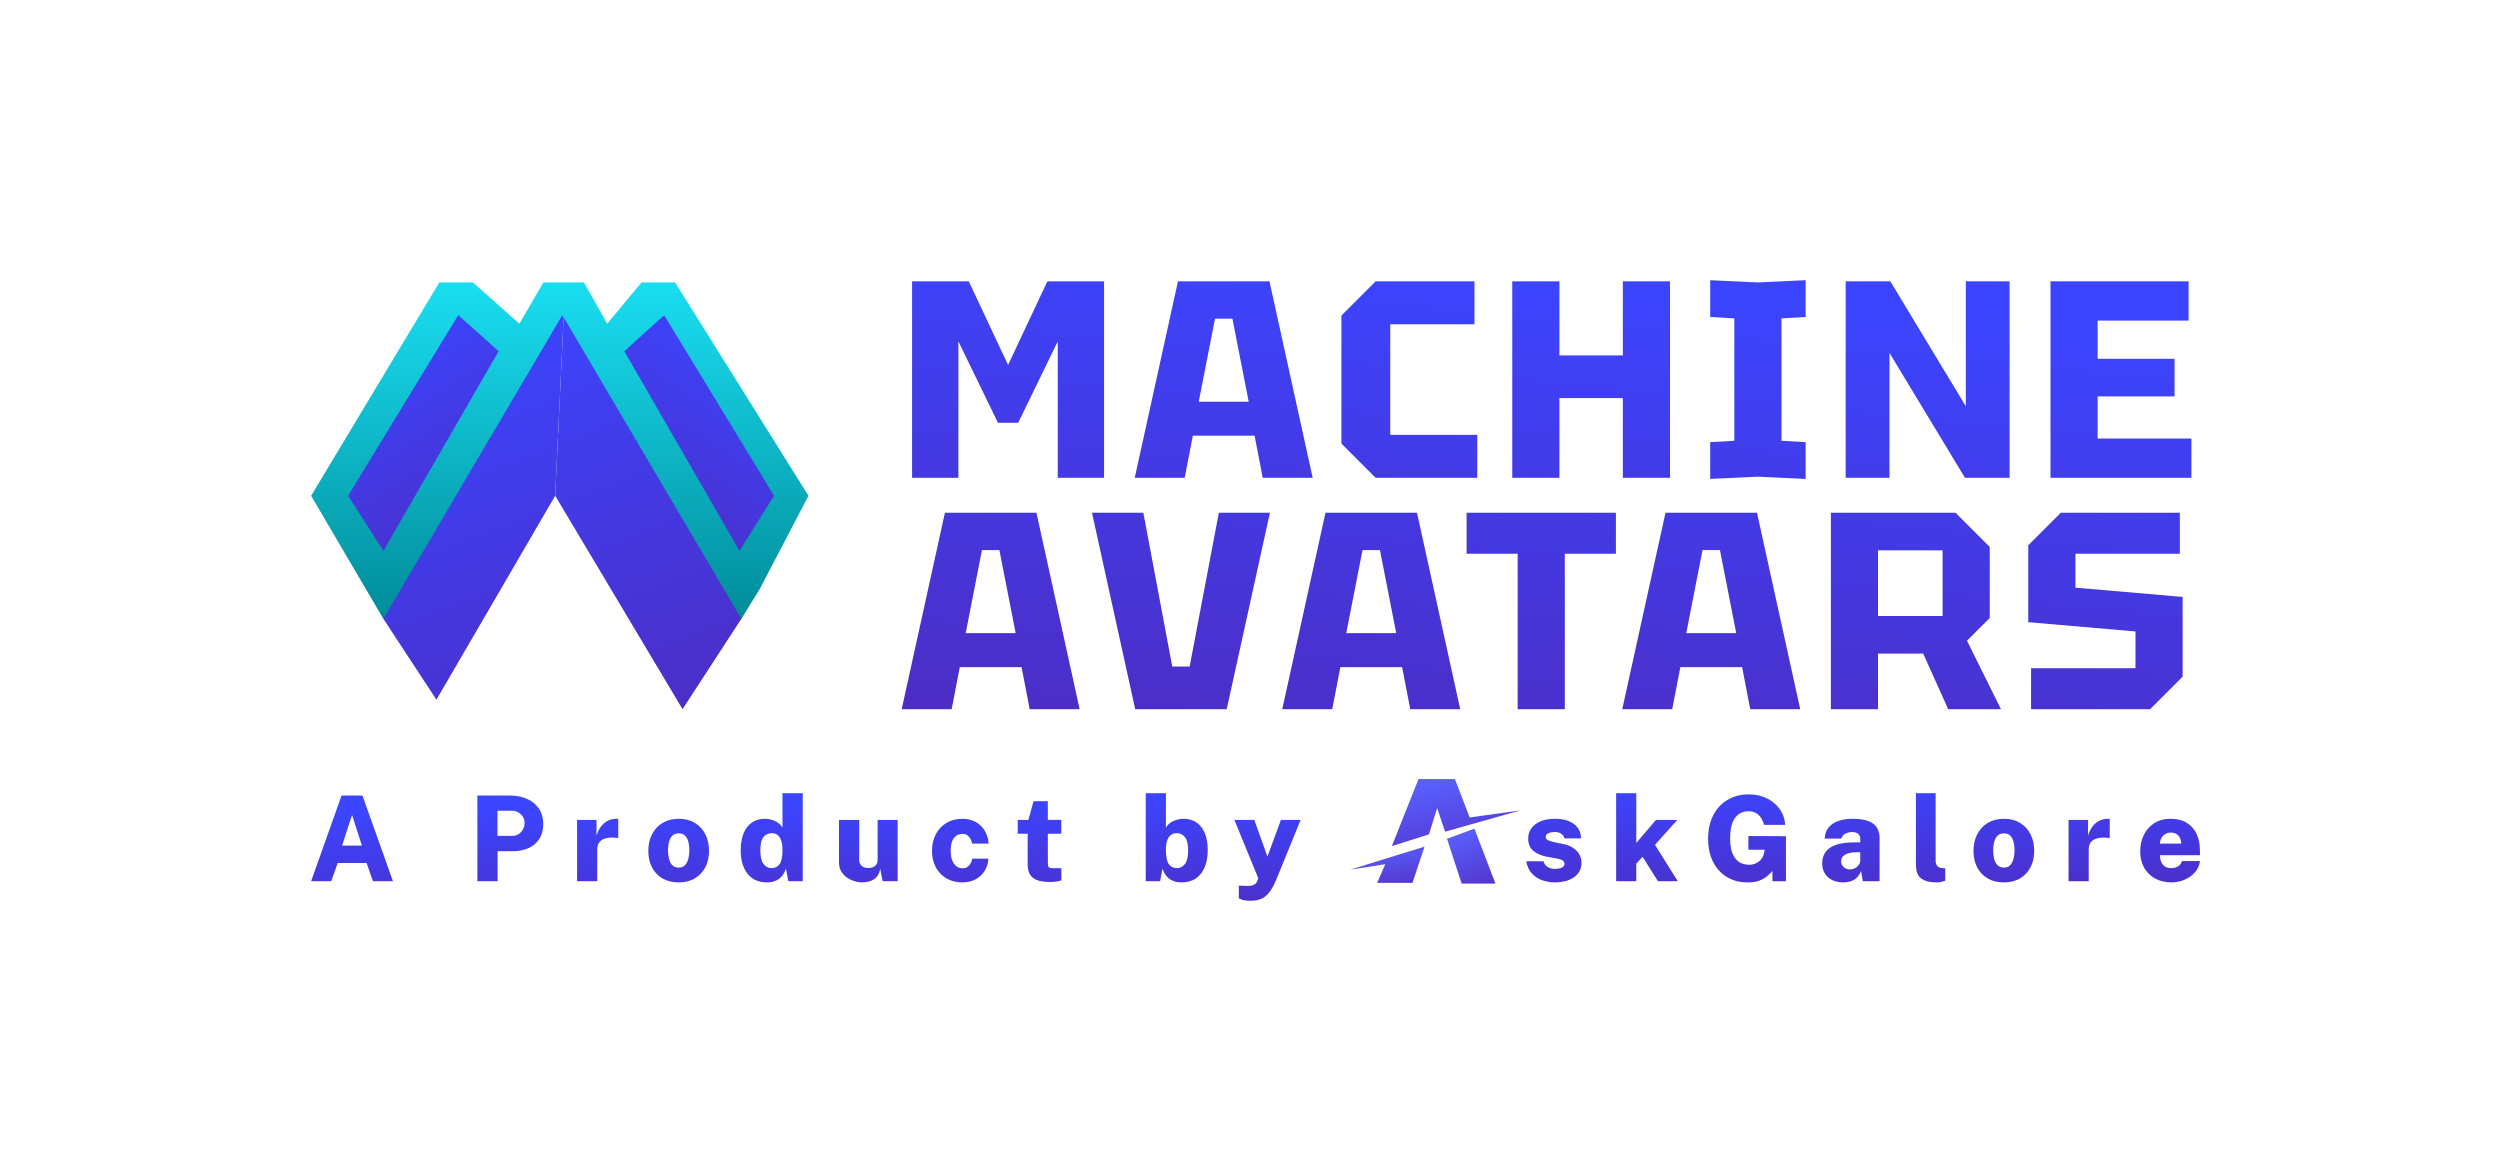
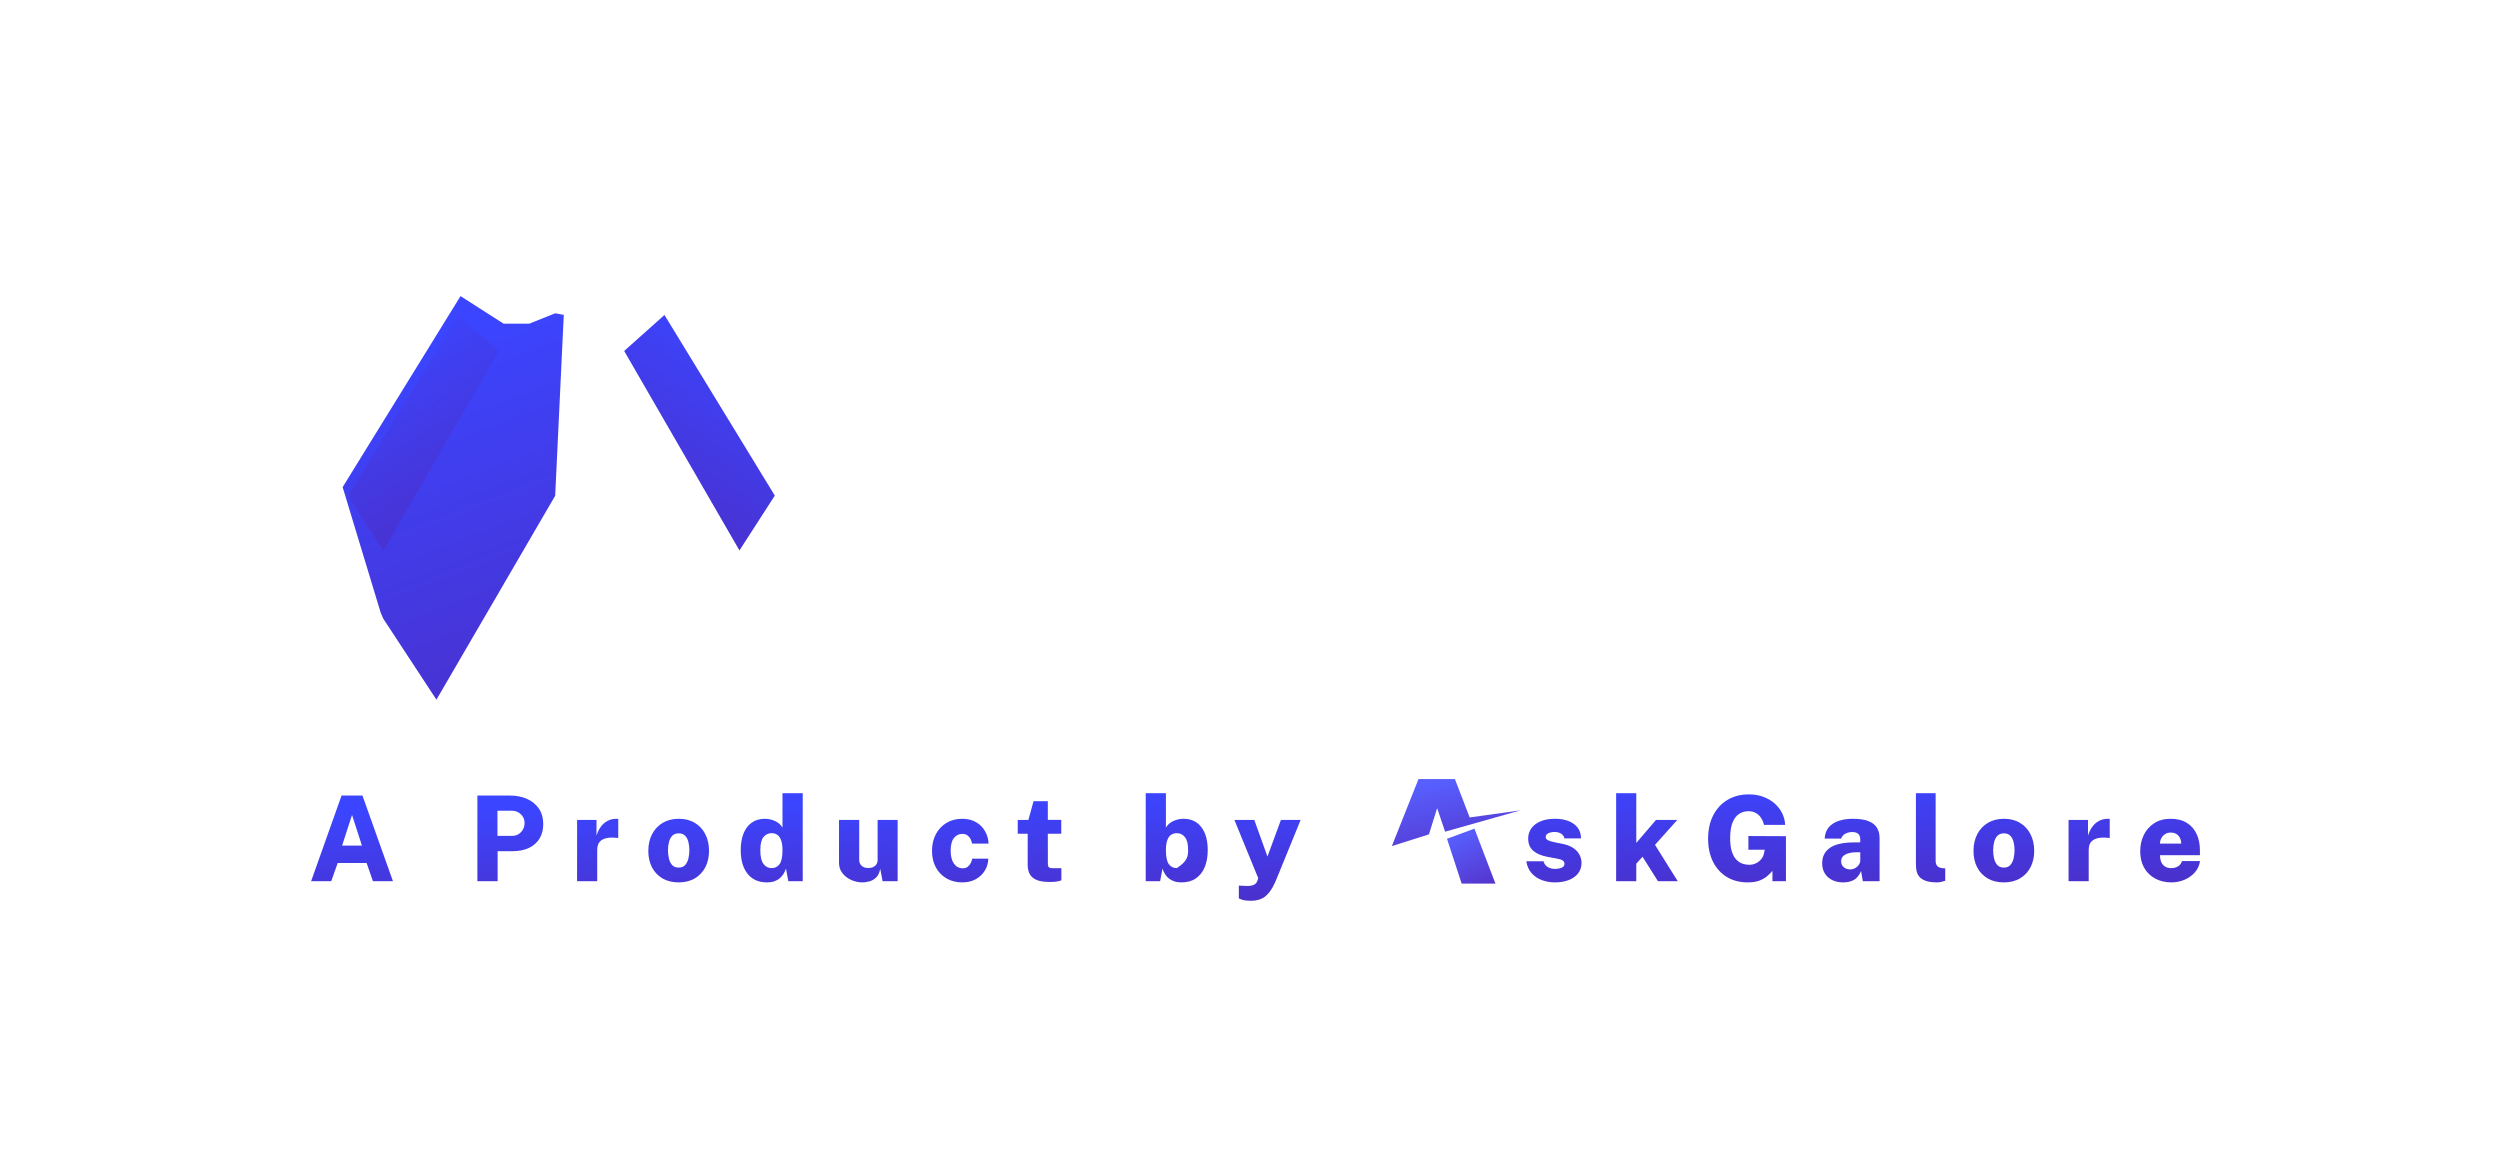
<svg xmlns="http://www.w3.org/2000/svg" width="5834" height="2728" viewBox="0 0 5834 2728" fill="none">
-   <path d="M726 2056.39L797.042 1856.53H845.832L917.013 2056.39H870.296L855.507 2013.82H788.058L772.993 2056.39H726ZM798.286 1973.32H844.588L821.506 1901.72L798.286 1973.32ZM1114.02 2056.39V1856.53H1190.45C1205.01 1856.53 1218.14 1859.11 1229.84 1864.27C1241.54 1869.43 1250.76 1876.98 1257.48 1886.94C1264.3 1896.79 1267.71 1908.87 1267.71 1923.15C1267.71 1936.32 1264.76 1947.66 1258.87 1957.15C1253.06 1966.55 1244.81 1973.78 1234.13 1978.84C1223.53 1983.82 1211 1986.31 1196.53 1986.31H1161.29V2056.39H1114.02ZM1160.87 1950.65H1195.15C1203.53 1950.65 1210.44 1947.7 1215.88 1941.8C1221.41 1935.82 1224.17 1928.77 1224.17 1920.66C1224.17 1912.27 1221.23 1905.41 1215.33 1900.06C1209.52 1894.63 1202.66 1891.91 1194.73 1891.91H1160.87V1950.65ZM1346.68 2056.39V1913.47H1392.02V1950.1C1394.23 1942.63 1397.41 1935.96 1401.55 1930.06C1405.79 1924.07 1411 1919.37 1417.17 1915.96C1423.35 1912.46 1430.49 1910.71 1438.59 1910.71C1439.61 1910.71 1440.48 1910.76 1441.22 1910.84C1442.05 1910.84 1442.56 1910.94 1442.74 1911.13V1955.77C1442.28 1955.59 1441.68 1955.44 1440.94 1955.35C1440.3 1955.26 1439.61 1955.21 1438.87 1955.21C1429.84 1954.29 1422.38 1954.43 1416.48 1955.62C1410.68 1956.83 1406.07 1958.76 1402.66 1961.43C1399.34 1964.11 1396.99 1967.28 1395.61 1970.97C1394.32 1974.66 1393.67 1978.66 1393.67 1982.99V2056.39H1346.68ZM1583.67 2059.15C1569.3 2059.15 1556.81 2056.11 1546.22 2050.03C1535.62 2043.85 1527.42 2035.28 1521.61 2024.32C1515.81 2013.27 1512.91 2000.41 1512.91 1985.76C1512.91 1970.83 1515.85 1957.75 1521.75 1946.5C1527.74 1935.17 1536.03 1926.37 1546.63 1920.11C1557.32 1913.85 1569.76 1910.71 1583.95 1910.71C1598.42 1910.71 1610.9 1913.88 1621.41 1920.24C1632 1926.51 1640.16 1935.31 1645.87 1946.65C1651.67 1957.88 1654.58 1970.92 1654.58 1985.76C1654.58 2000.04 1651.72 2012.71 1646.01 2023.77C1640.29 2034.73 1632.14 2043.4 1621.54 2049.75C1610.95 2056.02 1598.32 2059.15 1583.67 2059.15ZM1583.95 2024.6C1590.31 2024.6 1595.28 2022.62 1598.87 2018.65C1602.47 2014.6 1605 2009.49 1606.48 2003.31C1607.95 1997.05 1608.69 1990.69 1608.69 1984.24C1608.69 1977.88 1608 1971.66 1606.61 1965.58C1605.23 1959.49 1602.74 1954.52 1599.15 1950.65C1595.56 1946.69 1590.5 1944.71 1583.95 1944.71C1577.41 1944.71 1572.29 1946.65 1568.61 1950.52C1565.02 1954.29 1562.48 1959.22 1561 1965.3C1559.54 1971.3 1558.79 1977.61 1558.79 1984.24C1558.79 1990.5 1559.49 1996.77 1560.87 2003.04C1562.25 2009.21 1564.74 2014.37 1568.33 2018.52C1572.01 2022.57 1577.23 2024.6 1583.95 2024.6ZM1789.63 2059.15C1770.19 2059.15 1755.12 2052.42 1744.44 2038.97C1733.84 2025.52 1728.54 2007.23 1728.54 1984.1C1728.54 1969.08 1730.71 1956.09 1735.04 1945.12C1739.46 1934.16 1745.87 1925.68 1754.25 1919.69C1762.64 1913.7 1772.82 1910.71 1784.8 1910.71C1789.12 1910.71 1793.32 1911.17 1797.37 1912.09C1801.43 1913.02 1805.25 1914.35 1808.85 1916.09C1812.54 1917.75 1815.8 1919.88 1818.66 1922.45C1821.61 1924.94 1824.05 1927.9 1825.99 1931.3V1851H1873.25V2056.39H1839.66L1834.14 2027.09C1832.67 2031.51 1830.68 2035.7 1828.2 2039.66C1825.8 2043.53 1822.8 2046.94 1819.21 2049.89C1815.71 2052.75 1811.52 2055.01 1806.64 2056.67C1801.75 2058.32 1796.08 2059.15 1789.63 2059.15ZM1800.41 2025.84C1808.62 2025.84 1814.93 2022.71 1819.35 2016.44C1823.77 2010.18 1825.99 1999.3 1825.99 1983.82C1825.99 1974.7 1824.97 1967.23 1822.94 1961.43C1821.01 1955.54 1818.15 1951.2 1814.38 1948.44C1810.69 1945.67 1806.08 1944.29 1800.55 1944.29C1793.09 1944.29 1786.83 1947.29 1781.76 1953.28C1776.78 1959.18 1774.29 1969.36 1774.29 1983.82C1774.29 1998.75 1776.73 2009.49 1781.61 2016.03C1786.5 2022.57 1792.77 2025.84 1800.41 2025.84ZM2012.1 2059.15C2005.92 2059.15 1999.66 2058.14 1993.3 2056.11C1986.94 2054.08 1981.09 2051.14 1975.75 2047.27C1970.41 2043.3 1966.08 2038.52 1962.76 2032.89C1959.53 2027.18 1957.92 2020.63 1957.92 2013.27V1913.47H2005.05V2006.91C2005.05 2012.25 2006.89 2016.72 2010.58 2020.31C2014.26 2023.82 2019.56 2025.56 2026.47 2025.56C2033.11 2025.56 2038.36 2023.87 2042.23 2020.45C2046.1 2016.95 2048.03 2012.34 2048.03 2006.63V1913.47H2094.75V2056.39H2059.64L2054.12 2027.5C2052.36 2036.44 2049.14 2043.22 2044.44 2047.82C2039.74 2052.34 2034.44 2055.33 2028.55 2056.81C2022.75 2058.37 2017.26 2059.15 2012.1 2059.15ZM2245.42 2059.15C2231.97 2059.15 2219.9 2056.16 2209.21 2050.16C2198.61 2044.08 2190.23 2035.51 2184.06 2024.46C2177.98 2013.4 2174.93 2000.45 2174.93 1985.62C2174.93 1970.79 2177.93 1957.8 2183.91 1946.65C2189.91 1935.41 2198.2 1926.6 2208.79 1920.24C2219.39 1913.88 2231.6 1910.71 2245.42 1910.71C2258.14 1910.71 2268.97 1913.38 2277.9 1918.73C2286.94 1923.98 2293.89 1931.02 2298.78 1939.87C2303.75 1948.63 2306.47 1958.21 2306.93 1968.62H2268.37C2267.91 1965.4 2266.84 1962.03 2265.18 1958.53C2263.53 1955.03 2261.13 1952.08 2258 1949.69C2254.96 1947.2 2250.91 1945.95 2245.83 1945.95C2237.64 1945.95 2231 1949.23 2225.93 1955.77C2220.96 1962.22 2218.47 1971.98 2218.47 1985.07C2218.47 1997.97 2221 2008.06 2226.07 2015.33C2231.23 2022.62 2238.09 2026.26 2246.66 2026.26C2251.64 2026.26 2255.7 2024.92 2258.83 2022.24C2261.96 2019.58 2264.32 2016.49 2265.88 2012.99C2267.44 2009.49 2268.42 2006.4 2268.78 2003.72H2306.37C2306.1 2013.77 2303.43 2022.99 2298.36 2031.37C2293.38 2039.76 2286.38 2046.48 2277.35 2051.55C2268.42 2056.62 2257.77 2059.15 2245.42 2059.15ZM2450.02 2058.19C2436.29 2058.19 2425.66 2056.48 2418.1 2053.07C2410.63 2049.57 2405.43 2044.83 2402.47 2038.83C2399.62 2032.75 2398.19 2025.89 2398.19 2018.24V1945.67H2374.97V1913.47H2399.85L2411.87 1869.65H2445.19V1913.2H2476.56V1945.67H2445.19L2445.32 2016.16C2445.32 2019.02 2445.74 2021.14 2446.57 2022.52C2447.49 2023.9 2448.73 2024.83 2450.3 2025.29C2451.87 2025.75 2453.76 2025.98 2455.97 2025.98H2476.83V2054.31C2474.9 2055.14 2471.91 2055.97 2467.85 2056.81C2463.8 2057.72 2457.86 2058.19 2450.02 2058.19ZM2757.13 2059.15C2750.78 2059.15 2745.15 2058.32 2740.27 2056.67C2735.39 2055.01 2731.15 2052.75 2727.56 2049.89C2723.96 2046.94 2720.97 2043.53 2718.58 2039.66C2716.17 2035.7 2714.24 2031.51 2712.77 2027.09L2707.24 2056.39H2673.65V1851H2720.79V1931.3C2722.72 1927.9 2725.12 1924.94 2727.98 1922.45C2730.92 1919.88 2734.19 1917.75 2737.78 1916.09C2741.47 1914.35 2745.34 1913.02 2749.39 1912.09C2753.44 1911.17 2757.69 1910.71 2762.11 1910.71C2779.71 1910.71 2793.49 1917.2 2803.44 1930.19C2813.39 1943.1 2818.37 1961.07 2818.37 1984.1C2818.37 1999.22 2816.01 2012.39 2811.31 2023.63C2806.61 2034.87 2799.7 2043.63 2790.58 2049.89C2781.55 2056.06 2770.4 2059.15 2757.13 2059.15ZM2746.35 2025.84C2753.82 2025.84 2760.04 2022.71 2765.02 2016.44C2770.08 2010.08 2772.61 1999.22 2772.61 1983.82C2772.61 1969.72 2770.13 1959.64 2765.15 1953.56C2760.27 1947.38 2753.96 1944.29 2746.22 1944.29C2740.87 1944.29 2736.27 1945.67 2732.4 1948.44C2728.61 1951.2 2725.72 1955.54 2723.69 1961.43C2721.75 1967.23 2720.79 1974.7 2720.79 1983.82C2720.79 1999.3 2723 2010.18 2727.42 2016.44C2731.85 2022.71 2738.16 2025.84 2746.35 2025.84ZM2919.86 2102C2909.45 2102 2902.03 2101.08 2897.61 2099.24C2893.18 2097.4 2890.97 2096.47 2890.97 2096.47V2066.62L2904.79 2067.31C2911.43 2067.77 2916.68 2067.54 2920.55 2066.62C2924.42 2065.69 2927.33 2064.41 2929.26 2062.75C2931.2 2061.18 2932.49 2059.57 2933.13 2057.91C2933.87 2056.34 2934.32 2055.24 2934.52 2054.59L2936.17 2049.2L2880.61 1913.47H2927.05L2957.74 1998.89L2989.11 1913.47H3035.14L2978.32 2052.65C2972.71 2066.21 2966.91 2076.52 2960.91 2083.62C2954.92 2090.81 2948.52 2095.64 2941.7 2098.13C2934.97 2100.71 2927.69 2102 2919.86 2102ZM3628.21 2059.15C3618.26 2059.15 3608.54 2057.49 3599.04 2054.18C3589.55 2050.86 3581.45 2045.56 3574.72 2038.28C3567.99 2031 3563.66 2021.51 3561.73 2009.81H3602.08C3603.28 2014.7 3605.45 2018.42 3608.58 2021.01C3611.71 2023.59 3615.03 2025.33 3618.54 2026.26C3622.13 2027.18 3625.26 2027.64 3627.93 2027.64C3634.75 2027.64 3640.28 2026.67 3644.52 2024.73C3648.75 2022.8 3650.88 2019.85 3650.88 2015.89C3650.88 2012.57 3649.53 2010 3646.87 2008.15C3644.28 2006.21 3639.73 2004.7 3633.19 2003.59L3610.1 1999.3C3596.93 1996.81 3586.33 1992.26 3578.31 1985.62C3570.29 1978.89 3566.24 1969.41 3566.15 1957.15C3566.05 1948.4 3568.41 1940.52 3573.2 1933.51C3577.99 1926.51 3585.04 1920.98 3594.34 1916.92C3603.65 1912.78 3615.03 1910.71 3628.49 1910.71C3647.09 1910.71 3661.89 1914.76 3672.85 1922.87C3683.81 1930.98 3689.34 1942.17 3689.44 1956.45H3650.74C3649.73 1951.57 3647.09 1947.88 3642.86 1945.4C3638.72 1942.82 3633.74 1941.53 3627.93 1941.53C3622.03 1941.53 3617.06 1942.55 3613.01 1944.57C3609.04 1946.5 3607.06 1949.46 3607.06 1953.41C3607.06 1956.45 3608.81 1958.9 3612.31 1960.74C3615.81 1962.58 3621.39 1964.24 3629.04 1965.72L3649.91 1970.01C3658.48 1972.12 3665.43 1974.97 3670.78 1978.57C3676.12 1982.08 3680.22 1985.9 3683.08 1990.05C3686.02 1994.19 3688.01 1998.34 3689.03 2002.48C3690.13 2006.54 3690.68 2010.13 3690.68 2013.27C3690.68 2023.12 3687.96 2031.46 3682.52 2038.28C3677.18 2045.1 3669.76 2050.31 3660.28 2053.9C3650.88 2057.4 3640.18 2059.15 3628.21 2059.15ZM3771.43 2056.39V1851H3818.42V1967.1L3864.31 1913.47H3914.07L3862.1 1971.52L3915.17 2056.39H3869.01L3833.07 1999.3L3818.42 2015.48V2056.39H3771.43ZM4078.38 2059.15C4059.77 2059.15 4043.5 2054.91 4029.59 2046.44C4015.77 2037.96 4005.03 2026.08 3997.39 2010.78C3989.83 1995.48 3986.05 1977.61 3986.05 1957.15C3986.05 1936.14 3990.06 1917.9 3998.07 1902.42C4006.09 1886.94 4017.24 1874.95 4031.52 1866.48C4045.81 1858.01 4062.35 1853.76 4081.15 1853.76C4093.77 1853.76 4105.2 1855.75 4115.42 1859.7C4125.74 1863.57 4134.58 1868.87 4141.96 1875.6C4149.42 1882.33 4155.18 1889.98 4159.23 1898.55C4163.29 1907.02 4165.46 1915.82 4165.73 1924.94H4116.39C4115.1 1919.05 4112.89 1913.7 4109.75 1908.91C4106.71 1904.03 4102.66 1900.16 4097.59 1897.3C4092.61 1894.45 4086.76 1893.02 4080.04 1893.02C4072.3 1893.02 4065.2 1895.05 4058.76 1899.1C4052.3 1903.15 4047.15 1909.78 4043.28 1919C4039.41 1928.12 4037.47 1940.38 4037.47 1955.77C4037.47 1968.48 4038.76 1978.89 4041.34 1987C4044.01 1995.12 4047.51 2001.43 4051.84 2005.94C4056.17 2010.45 4060.97 2013.64 4066.22 2015.48C4071.47 2017.23 4076.72 2018.1 4081.98 2018.1C4086.86 2018.1 4091.23 2017.32 4095.1 2015.75C4099.07 2014.19 4102.48 2012.16 4105.33 2009.67C4108.28 2007.18 4110.68 2004.47 4112.52 2001.51C4114.37 1998.57 4115.56 1995.62 4116.11 1992.67L4118.19 1982.99H4080.04V1950.93L4167.67 1951.34V2056.39H4136.16V2032.34C4132.84 2036.3 4128.74 2040.36 4123.85 2044.5C4119.06 2048.65 4113.02 2052.15 4105.75 2055.01C4098.47 2057.77 4089.34 2059.15 4078.38 2059.15ZM4301.04 2059.15C4292.01 2059.15 4283.77 2057.45 4276.31 2054.03C4268.94 2050.54 4263.08 2045.46 4258.75 2038.83C4254.42 2032.2 4252.26 2024.09 4252.26 2014.5C4252.26 1998.94 4258.24 1986.96 4270.22 1978.57C4282.21 1970.19 4301 1965.95 4326.62 1965.85L4341.12 1965.72V1958.39C4341.12 1952.77 4339.51 1948.58 4336.29 1945.82C4333.15 1942.96 4328.23 1941.57 4321.5 1941.67C4316.71 1941.76 4311.87 1942.91 4306.99 1945.12C4302.11 1947.25 4298.65 1951.2 4296.62 1957.01H4258.06C4258.61 1946.23 4261.79 1937.43 4267.59 1930.61C4273.4 1923.8 4281.14 1918.77 4290.81 1915.54C4300.58 1912.32 4311.51 1910.71 4323.57 1910.71C4339.24 1910.71 4351.63 1912.6 4360.75 1916.37C4369.87 1920.06 4376.37 1925.26 4380.24 1931.99C4384.21 1938.63 4386.18 1946.46 4386.18 1955.49V2056.39H4347.07L4343.06 2032.75C4338.55 2042.8 4332.88 2049.71 4326.06 2053.48C4319.25 2057.27 4310.91 2059.15 4301.04 2059.15ZM4317.22 2028.88C4320.35 2028.88 4323.35 2028.33 4326.2 2027.22C4329.06 2026.11 4331.59 2024.6 4333.8 2022.66C4336.01 2020.63 4337.77 2018.42 4339.05 2016.03C4340.34 2013.64 4341.04 2011.05 4341.12 2008.29V1988.8L4329.51 1988.94C4324.73 1988.94 4319.75 1989.59 4314.59 1990.87C4309.52 1992.16 4305.24 1994.33 4301.74 1997.37C4298.24 2000.32 4296.48 2004.42 4296.48 2009.67C4296.48 2015.66 4298.55 2020.36 4302.7 2023.77C4306.85 2027.18 4311.69 2028.88 4317.22 2028.88ZM4520.88 2059.15C4508.99 2059.15 4499.64 2057.82 4492.83 2055.14C4486.1 2052.47 4481.17 2049.02 4478.03 2044.78C4474.9 2040.45 4472.92 2035.66 4472.09 2030.4C4471.35 2025.15 4470.99 2019.95 4470.99 2014.78V1851H4517.01V2008.7C4517.01 2013.04 4518.02 2016.81 4520.05 2020.03C4522.08 2023.17 4526.45 2025.15 4533.18 2025.98L4539.4 2026.39V2055.28C4536.45 2056.29 4533.41 2057.17 4530.28 2057.91C4527.14 2058.74 4524.02 2059.15 4520.88 2059.15ZM4676.12 2059.15C4661.74 2059.15 4649.27 2056.11 4638.67 2050.03C4628.07 2043.85 4619.87 2035.28 4614.06 2024.32C4608.26 2013.27 4605.35 2000.41 4605.35 1985.76C4605.35 1970.83 4608.31 1957.75 4614.2 1946.5C4620.19 1935.17 4628.49 1926.37 4639.08 1920.11C4649.77 1913.85 4662.21 1910.71 4676.39 1910.71C4690.86 1910.71 4703.35 1913.88 4713.86 1920.24C4724.46 1926.51 4732.61 1935.31 4738.31 1946.65C4744.12 1957.88 4747.03 1970.92 4747.03 1985.76C4747.03 2000.04 4744.17 2012.71 4738.46 2023.77C4732.75 2034.73 4724.59 2043.4 4713.99 2049.75C4703.4 2056.02 4690.77 2059.15 4676.12 2059.15ZM4676.39 2024.6C4682.75 2024.6 4687.73 2022.62 4691.32 2018.65C4694.92 2014.6 4697.45 2009.49 4698.93 2003.31C4700.41 1997.05 4701.14 1990.69 4701.14 1984.24C4701.14 1977.88 4700.44 1971.66 4699.06 1965.58C4697.68 1959.49 4695.19 1954.52 4691.6 1950.65C4688 1946.69 4682.94 1944.71 4676.39 1944.71C4669.86 1944.71 4664.75 1946.65 4661.06 1950.52C4657.46 1954.29 4654.93 1959.22 4653.45 1965.3C4651.98 1971.3 4651.24 1977.61 4651.24 1984.24C4651.24 1990.5 4651.94 1996.77 4653.32 2003.04C4654.7 2009.21 4657.19 2014.37 4660.78 2018.52C4664.47 2022.57 4669.67 2024.6 4676.39 2024.6ZM4827.21 2056.39V1913.47H4872.55V1950.1C4874.76 1942.63 4877.94 1935.96 4882.09 1930.06C4886.32 1924.07 4891.52 1919.37 4897.7 1915.96C4903.88 1912.46 4911.02 1910.71 4919.13 1910.71C4920.14 1910.71 4921.02 1910.76 4921.75 1910.84C4922.58 1910.84 4923.08 1910.94 4923.27 1911.13V1955.77C4922.81 1955.59 4922.21 1955.44 4921.47 1955.35C4920.83 1955.26 4920.14 1955.21 4919.4 1955.21C4910.37 1954.29 4902.9 1954.43 4897.01 1955.62C4891.21 1956.83 4886.6 1958.76 4883.19 1961.43C4879.88 1964.11 4877.52 1967.28 4876.14 1970.97C4874.85 1974.66 4874.2 1978.66 4874.2 1982.99V2056.39H4827.21ZM5067.52 2059.15C5053.05 2059.15 5040.29 2056.16 5029.23 2050.16C5018.27 2044.18 5009.7 2035.75 5003.53 2024.88C4997.44 2014 4994.4 2001.24 4994.4 1986.59C4994.4 1972.68 4997.17 1960.01 5002.7 1948.58C5008.32 1937.07 5016.42 1927.9 5027.02 1921.07C5037.62 1914.16 5050.38 1910.71 5065.31 1910.71C5080.42 1910.71 5093.04 1913.88 5103.18 1920.24C5113.32 1926.51 5120.91 1935.17 5125.98 1946.23C5131.14 1957.2 5133.72 1969.77 5133.72 1983.96V1995.71H5040.71C5040.61 2002.26 5041.63 2007.78 5043.75 2012.29C5045.87 2016.72 5048.86 2020.08 5052.73 2022.39C5056.6 2024.69 5061.12 2025.84 5066.27 2025.84C5072.18 2025.84 5077.38 2024.65 5081.9 2022.24C5086.5 2019.76 5089.87 2015.48 5091.98 2009.4H5134C5132.44 2019.8 5128.29 2028.75 5121.56 2036.21C5114.93 2043.58 5106.81 2049.25 5097.24 2053.21C5087.66 2057.17 5077.75 2059.15 5067.52 2059.15ZM5040.57 1968.62H5090.05C5090.05 1963.92 5089.12 1959.64 5087.28 1955.77C5085.44 1951.8 5082.68 1948.68 5078.99 1946.37C5075.4 1944.06 5070.84 1942.91 5065.31 1942.91C5060.42 1942.91 5056.09 1944.16 5052.32 1946.65C5048.63 1949.04 5045.72 1952.22 5043.61 1956.18C5041.58 1960.05 5040.57 1964.19 5040.57 1968.62Z" fill="url(#paint0_linear_4246_821)" />
+   <path d="M726 2056.39L797.042 1856.53H845.832L917.013 2056.39H870.296L855.507 2013.82H788.058L772.993 2056.39H726ZM798.286 1973.32H844.588L821.506 1901.72L798.286 1973.32ZM1114.02 2056.39V1856.53H1190.45C1205.01 1856.53 1218.14 1859.11 1229.84 1864.27C1241.54 1869.43 1250.76 1876.98 1257.48 1886.94C1264.3 1896.79 1267.71 1908.87 1267.71 1923.15C1267.71 1936.32 1264.76 1947.66 1258.87 1957.15C1253.06 1966.55 1244.81 1973.78 1234.13 1978.84C1223.53 1983.82 1211 1986.31 1196.53 1986.31H1161.29V2056.39H1114.02ZM1160.87 1950.65H1195.15C1203.53 1950.65 1210.44 1947.7 1215.88 1941.8C1221.41 1935.82 1224.17 1928.77 1224.17 1920.66C1224.17 1912.27 1221.23 1905.41 1215.33 1900.06C1209.52 1894.63 1202.66 1891.91 1194.73 1891.91H1160.87V1950.65ZM1346.68 2056.39V1913.47H1392.02V1950.1C1394.23 1942.63 1397.41 1935.96 1401.55 1930.06C1405.79 1924.07 1411 1919.37 1417.17 1915.96C1423.35 1912.46 1430.49 1910.71 1438.59 1910.71C1439.61 1910.71 1440.48 1910.76 1441.22 1910.84C1442.05 1910.84 1442.56 1910.94 1442.74 1911.13V1955.77C1442.28 1955.59 1441.68 1955.44 1440.94 1955.35C1440.3 1955.26 1439.61 1955.21 1438.87 1955.21C1429.84 1954.29 1422.38 1954.43 1416.48 1955.62C1410.68 1956.83 1406.07 1958.76 1402.66 1961.43C1399.34 1964.11 1396.99 1967.28 1395.61 1970.97C1394.32 1974.66 1393.67 1978.66 1393.67 1982.99V2056.39H1346.68ZM1583.67 2059.15C1569.3 2059.15 1556.81 2056.11 1546.22 2050.03C1535.62 2043.85 1527.42 2035.28 1521.61 2024.32C1515.81 2013.27 1512.91 2000.41 1512.91 1985.76C1512.91 1970.83 1515.85 1957.75 1521.75 1946.5C1527.74 1935.17 1536.03 1926.37 1546.63 1920.11C1557.32 1913.85 1569.76 1910.71 1583.95 1910.71C1598.42 1910.71 1610.9 1913.88 1621.41 1920.24C1632 1926.51 1640.16 1935.31 1645.87 1946.65C1651.67 1957.88 1654.58 1970.92 1654.58 1985.76C1654.58 2000.04 1651.72 2012.71 1646.01 2023.77C1640.29 2034.73 1632.14 2043.4 1621.54 2049.75C1610.95 2056.02 1598.32 2059.15 1583.67 2059.15ZM1583.95 2024.6C1590.31 2024.6 1595.28 2022.62 1598.87 2018.65C1602.47 2014.6 1605 2009.49 1606.48 2003.31C1607.95 1997.05 1608.69 1990.69 1608.69 1984.24C1608.69 1977.88 1608 1971.66 1606.61 1965.58C1605.23 1959.49 1602.74 1954.52 1599.15 1950.65C1595.56 1946.69 1590.5 1944.71 1583.95 1944.71C1577.41 1944.71 1572.29 1946.65 1568.61 1950.52C1565.02 1954.29 1562.48 1959.22 1561 1965.3C1559.54 1971.3 1558.79 1977.61 1558.79 1984.24C1558.79 1990.5 1559.49 1996.77 1560.87 2003.04C1562.25 2009.21 1564.74 2014.37 1568.33 2018.52C1572.01 2022.57 1577.23 2024.6 1583.95 2024.6ZM1789.63 2059.15C1770.19 2059.15 1755.12 2052.42 1744.44 2038.97C1733.84 2025.52 1728.54 2007.23 1728.54 1984.1C1728.54 1969.08 1730.71 1956.09 1735.04 1945.12C1739.46 1934.16 1745.87 1925.68 1754.25 1919.69C1762.64 1913.7 1772.82 1910.71 1784.8 1910.71C1789.12 1910.71 1793.32 1911.17 1797.37 1912.09C1801.43 1913.02 1805.25 1914.35 1808.85 1916.09C1812.54 1917.75 1815.8 1919.88 1818.66 1922.45C1821.61 1924.94 1824.05 1927.9 1825.99 1931.3V1851H1873.25V2056.39H1839.66L1834.14 2027.09C1832.67 2031.51 1830.68 2035.7 1828.2 2039.66C1825.8 2043.53 1822.8 2046.94 1819.21 2049.89C1815.71 2052.75 1811.52 2055.01 1806.64 2056.67C1801.75 2058.32 1796.08 2059.15 1789.63 2059.15ZM1800.41 2025.84C1808.62 2025.84 1814.93 2022.71 1819.35 2016.44C1823.77 2010.18 1825.99 1999.3 1825.99 1983.82C1825.99 1974.7 1824.97 1967.23 1822.94 1961.43C1821.01 1955.54 1818.15 1951.2 1814.38 1948.44C1810.69 1945.67 1806.08 1944.29 1800.55 1944.29C1793.09 1944.29 1786.83 1947.29 1781.76 1953.28C1776.78 1959.18 1774.29 1969.36 1774.29 1983.82C1774.29 1998.75 1776.73 2009.49 1781.61 2016.03C1786.5 2022.57 1792.77 2025.84 1800.41 2025.84ZM2012.1 2059.15C2005.92 2059.15 1999.66 2058.14 1993.3 2056.11C1986.94 2054.08 1981.09 2051.14 1975.75 2047.27C1970.41 2043.3 1966.08 2038.52 1962.76 2032.89C1959.53 2027.18 1957.92 2020.63 1957.92 2013.27V1913.47H2005.05V2006.91C2005.05 2012.25 2006.89 2016.72 2010.58 2020.31C2014.26 2023.82 2019.56 2025.56 2026.47 2025.56C2033.11 2025.56 2038.36 2023.87 2042.23 2020.45C2046.1 2016.95 2048.03 2012.34 2048.03 2006.63V1913.47H2094.75V2056.39H2059.64L2054.12 2027.5C2052.36 2036.44 2049.14 2043.22 2044.44 2047.82C2039.74 2052.34 2034.44 2055.33 2028.55 2056.81C2022.75 2058.37 2017.26 2059.15 2012.1 2059.15ZM2245.42 2059.15C2231.97 2059.15 2219.9 2056.16 2209.21 2050.16C2198.61 2044.08 2190.23 2035.51 2184.06 2024.46C2177.98 2013.4 2174.93 2000.45 2174.93 1985.62C2174.93 1970.79 2177.93 1957.8 2183.91 1946.65C2189.91 1935.41 2198.2 1926.6 2208.79 1920.24C2219.39 1913.88 2231.6 1910.71 2245.42 1910.71C2258.14 1910.71 2268.97 1913.38 2277.9 1918.73C2286.94 1923.98 2293.89 1931.02 2298.78 1939.87C2303.75 1948.63 2306.47 1958.21 2306.93 1968.62H2268.37C2267.91 1965.4 2266.84 1962.03 2265.18 1958.53C2263.53 1955.03 2261.13 1952.08 2258 1949.69C2254.96 1947.2 2250.91 1945.95 2245.83 1945.95C2237.64 1945.95 2231 1949.23 2225.93 1955.77C2220.96 1962.22 2218.47 1971.98 2218.47 1985.07C2218.47 1997.97 2221 2008.06 2226.07 2015.33C2231.23 2022.62 2238.09 2026.26 2246.66 2026.26C2251.64 2026.26 2255.7 2024.92 2258.83 2022.24C2261.96 2019.58 2264.32 2016.49 2265.88 2012.99C2267.44 2009.49 2268.42 2006.4 2268.78 2003.72H2306.37C2306.1 2013.77 2303.43 2022.99 2298.36 2031.37C2293.38 2039.76 2286.38 2046.48 2277.35 2051.55C2268.42 2056.62 2257.77 2059.15 2245.42 2059.15ZM2450.02 2058.19C2436.29 2058.19 2425.66 2056.48 2418.1 2053.07C2410.63 2049.57 2405.43 2044.83 2402.47 2038.83C2399.62 2032.75 2398.19 2025.89 2398.19 2018.24V1945.67H2374.97V1913.47H2399.85L2411.87 1869.65H2445.19V1913.2H2476.56V1945.67H2445.19L2445.32 2016.16C2445.32 2019.02 2445.74 2021.14 2446.57 2022.52C2447.49 2023.9 2448.73 2024.83 2450.3 2025.29C2451.87 2025.75 2453.76 2025.98 2455.97 2025.98H2476.83V2054.31C2474.9 2055.14 2471.91 2055.97 2467.85 2056.81C2463.8 2057.72 2457.86 2058.19 2450.02 2058.19ZM2757.13 2059.15C2750.78 2059.15 2745.15 2058.32 2740.27 2056.67C2735.39 2055.01 2731.15 2052.75 2727.56 2049.89C2723.96 2046.94 2720.97 2043.53 2718.58 2039.66C2716.17 2035.7 2714.24 2031.51 2712.77 2027.09L2707.24 2056.39H2673.65V1851H2720.79V1931.3C2722.72 1927.9 2725.12 1924.94 2727.98 1922.45C2730.92 1919.88 2734.19 1917.75 2737.78 1916.09C2741.47 1914.35 2745.34 1913.02 2749.39 1912.09C2753.44 1911.17 2757.69 1910.71 2762.11 1910.71C2779.71 1910.71 2793.49 1917.2 2803.44 1930.19C2813.39 1943.1 2818.37 1961.07 2818.37 1984.1C2818.37 1999.22 2816.01 2012.39 2811.31 2023.63C2806.61 2034.87 2799.7 2043.63 2790.58 2049.89C2781.55 2056.06 2770.4 2059.15 2757.13 2059.15ZM2746.35 2025.84C2770.08 2010.08 2772.61 1999.22 2772.61 1983.82C2772.61 1969.72 2770.13 1959.64 2765.15 1953.56C2760.27 1947.38 2753.96 1944.29 2746.22 1944.29C2740.87 1944.29 2736.27 1945.67 2732.4 1948.44C2728.61 1951.2 2725.72 1955.54 2723.69 1961.43C2721.75 1967.23 2720.79 1974.7 2720.79 1983.82C2720.79 1999.3 2723 2010.18 2727.42 2016.44C2731.85 2022.71 2738.16 2025.84 2746.35 2025.84ZM2919.86 2102C2909.45 2102 2902.03 2101.08 2897.61 2099.24C2893.18 2097.4 2890.97 2096.47 2890.97 2096.47V2066.62L2904.79 2067.31C2911.43 2067.77 2916.68 2067.54 2920.55 2066.62C2924.42 2065.69 2927.33 2064.41 2929.26 2062.75C2931.2 2061.18 2932.49 2059.57 2933.13 2057.91C2933.87 2056.34 2934.32 2055.24 2934.52 2054.59L2936.17 2049.2L2880.61 1913.47H2927.05L2957.74 1998.89L2989.11 1913.47H3035.14L2978.32 2052.65C2972.71 2066.21 2966.91 2076.52 2960.91 2083.62C2954.92 2090.81 2948.52 2095.64 2941.7 2098.13C2934.97 2100.71 2927.69 2102 2919.86 2102ZM3628.21 2059.15C3618.26 2059.15 3608.54 2057.49 3599.04 2054.18C3589.55 2050.86 3581.45 2045.56 3574.72 2038.28C3567.99 2031 3563.66 2021.51 3561.73 2009.81H3602.08C3603.28 2014.7 3605.45 2018.42 3608.58 2021.01C3611.71 2023.59 3615.03 2025.33 3618.54 2026.26C3622.13 2027.18 3625.26 2027.64 3627.93 2027.64C3634.75 2027.64 3640.28 2026.67 3644.52 2024.73C3648.75 2022.8 3650.88 2019.85 3650.88 2015.89C3650.88 2012.57 3649.53 2010 3646.87 2008.15C3644.28 2006.21 3639.73 2004.7 3633.19 2003.59L3610.1 1999.3C3596.93 1996.81 3586.33 1992.26 3578.31 1985.62C3570.29 1978.89 3566.24 1969.41 3566.15 1957.15C3566.05 1948.4 3568.41 1940.52 3573.2 1933.51C3577.99 1926.51 3585.04 1920.98 3594.34 1916.92C3603.65 1912.78 3615.03 1910.71 3628.49 1910.71C3647.09 1910.71 3661.89 1914.76 3672.85 1922.87C3683.81 1930.98 3689.34 1942.17 3689.44 1956.45H3650.74C3649.73 1951.57 3647.09 1947.88 3642.86 1945.4C3638.72 1942.82 3633.74 1941.53 3627.93 1941.53C3622.03 1941.53 3617.06 1942.55 3613.01 1944.57C3609.04 1946.5 3607.06 1949.46 3607.06 1953.41C3607.06 1956.45 3608.81 1958.9 3612.31 1960.74C3615.81 1962.58 3621.39 1964.24 3629.04 1965.72L3649.91 1970.01C3658.48 1972.12 3665.43 1974.97 3670.78 1978.57C3676.12 1982.08 3680.22 1985.9 3683.08 1990.05C3686.02 1994.19 3688.01 1998.34 3689.03 2002.48C3690.13 2006.54 3690.68 2010.13 3690.68 2013.27C3690.68 2023.12 3687.96 2031.46 3682.52 2038.28C3677.18 2045.1 3669.76 2050.31 3660.28 2053.9C3650.88 2057.4 3640.18 2059.15 3628.21 2059.15ZM3771.43 2056.39V1851H3818.42V1967.1L3864.31 1913.47H3914.07L3862.1 1971.52L3915.17 2056.39H3869.01L3833.07 1999.3L3818.42 2015.48V2056.39H3771.43ZM4078.38 2059.15C4059.77 2059.15 4043.5 2054.91 4029.59 2046.44C4015.77 2037.96 4005.03 2026.08 3997.39 2010.78C3989.83 1995.48 3986.05 1977.61 3986.05 1957.15C3986.05 1936.14 3990.06 1917.9 3998.07 1902.42C4006.09 1886.94 4017.24 1874.95 4031.52 1866.48C4045.81 1858.01 4062.35 1853.76 4081.15 1853.76C4093.77 1853.76 4105.2 1855.75 4115.42 1859.7C4125.74 1863.57 4134.58 1868.87 4141.96 1875.6C4149.42 1882.33 4155.18 1889.98 4159.23 1898.55C4163.29 1907.02 4165.46 1915.82 4165.73 1924.94H4116.39C4115.1 1919.05 4112.89 1913.7 4109.75 1908.91C4106.71 1904.03 4102.66 1900.16 4097.59 1897.3C4092.61 1894.45 4086.76 1893.02 4080.04 1893.02C4072.3 1893.02 4065.2 1895.05 4058.76 1899.1C4052.3 1903.15 4047.15 1909.78 4043.28 1919C4039.41 1928.12 4037.47 1940.38 4037.47 1955.77C4037.47 1968.48 4038.76 1978.89 4041.34 1987C4044.01 1995.12 4047.51 2001.43 4051.84 2005.94C4056.17 2010.45 4060.97 2013.64 4066.22 2015.48C4071.47 2017.23 4076.72 2018.1 4081.98 2018.1C4086.86 2018.1 4091.23 2017.32 4095.1 2015.75C4099.07 2014.19 4102.48 2012.16 4105.33 2009.67C4108.28 2007.18 4110.68 2004.47 4112.52 2001.51C4114.37 1998.57 4115.56 1995.62 4116.11 1992.67L4118.19 1982.99H4080.04V1950.93L4167.67 1951.34V2056.39H4136.16V2032.34C4132.84 2036.3 4128.74 2040.36 4123.85 2044.5C4119.06 2048.65 4113.02 2052.15 4105.75 2055.01C4098.47 2057.77 4089.34 2059.15 4078.38 2059.15ZM4301.04 2059.15C4292.01 2059.15 4283.77 2057.45 4276.31 2054.03C4268.94 2050.54 4263.08 2045.46 4258.75 2038.83C4254.42 2032.2 4252.26 2024.09 4252.26 2014.5C4252.26 1998.94 4258.24 1986.96 4270.22 1978.57C4282.21 1970.19 4301 1965.95 4326.62 1965.85L4341.12 1965.72V1958.39C4341.12 1952.77 4339.51 1948.58 4336.29 1945.82C4333.15 1942.96 4328.23 1941.57 4321.5 1941.67C4316.71 1941.76 4311.87 1942.91 4306.99 1945.12C4302.11 1947.25 4298.65 1951.2 4296.62 1957.01H4258.06C4258.61 1946.23 4261.79 1937.43 4267.59 1930.61C4273.4 1923.8 4281.14 1918.77 4290.81 1915.54C4300.58 1912.32 4311.51 1910.71 4323.57 1910.71C4339.24 1910.71 4351.63 1912.6 4360.75 1916.37C4369.87 1920.06 4376.37 1925.26 4380.24 1931.99C4384.21 1938.63 4386.18 1946.46 4386.18 1955.49V2056.39H4347.07L4343.06 2032.75C4338.55 2042.8 4332.88 2049.71 4326.06 2053.48C4319.25 2057.27 4310.91 2059.15 4301.04 2059.15ZM4317.22 2028.88C4320.35 2028.88 4323.35 2028.33 4326.2 2027.22C4329.06 2026.11 4331.59 2024.6 4333.8 2022.66C4336.01 2020.63 4337.77 2018.42 4339.05 2016.03C4340.34 2013.64 4341.04 2011.05 4341.12 2008.29V1988.8L4329.51 1988.94C4324.73 1988.94 4319.75 1989.59 4314.59 1990.87C4309.52 1992.16 4305.24 1994.33 4301.74 1997.37C4298.24 2000.32 4296.48 2004.42 4296.48 2009.67C4296.48 2015.66 4298.55 2020.36 4302.7 2023.77C4306.85 2027.18 4311.69 2028.88 4317.22 2028.88ZM4520.88 2059.15C4508.99 2059.15 4499.64 2057.82 4492.83 2055.14C4486.1 2052.47 4481.17 2049.02 4478.03 2044.78C4474.9 2040.45 4472.92 2035.66 4472.09 2030.4C4471.35 2025.15 4470.99 2019.95 4470.99 2014.78V1851H4517.01V2008.7C4517.01 2013.04 4518.02 2016.81 4520.05 2020.03C4522.08 2023.17 4526.45 2025.15 4533.18 2025.98L4539.4 2026.39V2055.28C4536.45 2056.29 4533.41 2057.17 4530.28 2057.91C4527.14 2058.74 4524.02 2059.15 4520.88 2059.15ZM4676.12 2059.15C4661.74 2059.15 4649.27 2056.11 4638.67 2050.03C4628.07 2043.85 4619.87 2035.28 4614.06 2024.32C4608.26 2013.27 4605.35 2000.41 4605.35 1985.76C4605.35 1970.83 4608.31 1957.75 4614.2 1946.5C4620.19 1935.17 4628.49 1926.37 4639.08 1920.11C4649.77 1913.85 4662.21 1910.71 4676.39 1910.71C4690.86 1910.71 4703.35 1913.88 4713.86 1920.24C4724.46 1926.51 4732.61 1935.31 4738.31 1946.65C4744.12 1957.88 4747.03 1970.92 4747.03 1985.76C4747.03 2000.04 4744.17 2012.71 4738.46 2023.77C4732.75 2034.73 4724.59 2043.4 4713.99 2049.75C4703.4 2056.02 4690.77 2059.15 4676.12 2059.15ZM4676.39 2024.6C4682.75 2024.6 4687.73 2022.62 4691.32 2018.65C4694.92 2014.6 4697.45 2009.49 4698.93 2003.31C4700.41 1997.05 4701.14 1990.69 4701.14 1984.24C4701.14 1977.88 4700.44 1971.66 4699.06 1965.58C4697.68 1959.49 4695.19 1954.52 4691.6 1950.65C4688 1946.69 4682.94 1944.71 4676.39 1944.71C4669.86 1944.71 4664.75 1946.65 4661.06 1950.52C4657.46 1954.29 4654.93 1959.22 4653.45 1965.3C4651.98 1971.3 4651.24 1977.61 4651.24 1984.24C4651.24 1990.5 4651.94 1996.77 4653.32 2003.04C4654.7 2009.21 4657.19 2014.37 4660.78 2018.52C4664.47 2022.57 4669.67 2024.6 4676.39 2024.6ZM4827.21 2056.39V1913.47H4872.55V1950.1C4874.76 1942.63 4877.94 1935.96 4882.09 1930.06C4886.32 1924.07 4891.52 1919.37 4897.7 1915.96C4903.88 1912.46 4911.02 1910.71 4919.13 1910.71C4920.14 1910.71 4921.02 1910.76 4921.75 1910.84C4922.58 1910.84 4923.08 1910.94 4923.27 1911.13V1955.77C4922.81 1955.59 4922.21 1955.44 4921.47 1955.35C4920.83 1955.26 4920.14 1955.21 4919.4 1955.21C4910.37 1954.29 4902.9 1954.43 4897.01 1955.62C4891.21 1956.83 4886.6 1958.76 4883.19 1961.43C4879.88 1964.11 4877.52 1967.28 4876.14 1970.97C4874.85 1974.66 4874.2 1978.66 4874.2 1982.99V2056.39H4827.21ZM5067.52 2059.15C5053.05 2059.15 5040.29 2056.16 5029.23 2050.16C5018.27 2044.18 5009.7 2035.75 5003.53 2024.88C4997.44 2014 4994.4 2001.24 4994.4 1986.59C4994.4 1972.68 4997.17 1960.01 5002.7 1948.58C5008.32 1937.07 5016.42 1927.9 5027.02 1921.07C5037.62 1914.16 5050.38 1910.71 5065.31 1910.71C5080.42 1910.71 5093.04 1913.88 5103.18 1920.24C5113.32 1926.51 5120.91 1935.17 5125.98 1946.23C5131.14 1957.2 5133.72 1969.77 5133.72 1983.96V1995.71H5040.71C5040.61 2002.26 5041.63 2007.78 5043.75 2012.29C5045.87 2016.72 5048.86 2020.08 5052.73 2022.39C5056.6 2024.69 5061.12 2025.84 5066.27 2025.84C5072.18 2025.84 5077.38 2024.65 5081.9 2022.24C5086.5 2019.76 5089.87 2015.48 5091.98 2009.4H5134C5132.44 2019.8 5128.29 2028.75 5121.56 2036.21C5114.93 2043.58 5106.81 2049.25 5097.24 2053.21C5087.66 2057.17 5077.75 2059.15 5067.52 2059.15ZM5040.57 1968.62H5090.05C5090.05 1963.92 5089.12 1959.64 5087.28 1955.77C5085.44 1951.8 5082.68 1948.68 5078.99 1946.37C5075.4 1944.06 5070.84 1942.91 5065.31 1942.91C5060.42 1942.91 5056.09 1944.16 5052.32 1946.65C5048.63 1949.04 5045.72 1952.22 5043.61 1956.18C5041.58 1960.05 5040.57 1964.19 5040.57 1968.62Z" fill="url(#paint0_linear_4246_821)" />
  <path d="M3248.03 1974.43L3334.6 1947.05L3353.73 1885.85L3372.25 1940.81L3548 1891.08L3429.63 1907.59L3395.2 1818H3310.24L3248.03 1974.43Z" fill="url(#paint1_linear_4246_821)" />
-   <path d="M3324.34 1975.63L3151 2029.39L3232.73 2016.7L3213.81 2060.19H3296.15L3324.34 1975.63Z" fill="url(#paint2_linear_4246_821)" />
  <path d="M3440.7 1933.75L3376.68 1957.31L3410.91 2061.99H3489.82L3440.7 1933.75Z" fill="url(#paint3_linear_4246_821)" />
-   <path d="M1295.56 1156.86L1592.75 1654.86L1730.08 1444L1744.08 1414L1813.63 1156.86L1518.45 691L1429.08 763.5L1315.64 734.704L1295.56 1156.86Z" fill="url(#paint4_linear_4246_821)" />
  <path d="M1074.68 691L799.578 1136.78L888.578 1430.5L894.578 1444L1018.45 1632.77L1295.56 1156.86L1315.64 734.704L1295.56 731.161L1235.32 755.257H1175.08L1074.68 691Z" fill="url(#paint5_linear_4246_821)" />
  <path d="M894.578 1285L812.078 1157L1069.58 735.5L1163.58 819.5L894.578 1285Z" fill="url(#paint6_linear_4246_821)" />
  <path d="M1725.58 1284.5L1808.08 1156.5L1550.58 735L1456.58 819L1725.58 1284.5Z" fill="url(#paint7_linear_4246_821)" />
-   <path fill-rule="evenodd" clip-rule="evenodd" d="M894.675 1444.14L726 1156.99L1025.2 659H1103.51L1211.94 755.386L1268.17 659H1362.55L1405.68 735.305L1417.03 755.386L1497.08 659H1575.4L1886.64 1156.99L1772.18 1375.87L1730.02 1444.14L1312.35 735.305L894.675 1444.14ZM894.675 1285.51L1163.75 819.643L1069.37 735.305L812.345 1156.99L894.675 1285.51ZM1456.92 819.643L1550.08 735.305L1806.32 1156.99L1725.58 1285.5L1456.92 819.643Z" fill="url(#paint8_linear_4246_821)" />
-   <path d="M2128.44 1115V656.5H2260.75L2352.45 851.69L2444.15 656.5H2576.46V1115H2468.39V796.67L2376.03 986.62H2328.87L2236.52 796.67V1115H2128.44ZM2648.03 1115L2748.9 656.5H2962.43L3063.3 1115H2946.71L2927.72 1016.75H2783.62L2764.62 1115H2648.03ZM2797.37 937.495H2913.96L2875.97 743.615H2835.36L2797.37 937.495ZM3130.34 1035.09V736.41L3210.25 656.5H3440.81V756.715H3244.31V1014.78H3447.36V1115H3210.25L3130.34 1035.09ZM3529.01 1115V656.5H3639.05V829.42H3787.08V656.5H3897.12V1115H3787.08V928.98H3639.05V1115H3529.01ZM3990.92 1117.62V1031.81L4047.25 1028.54V742.96L3990.92 739.685V653.88L4102.27 659.12L4213.62 653.88V739.685L4157.29 742.96V1028.54L4213.62 1031.81V1117.62L4102.27 1112.38L3990.92 1117.62ZM4307.08 1115V656.5H4411.23L4587.42 947.975V656.5H4689.6V1115H4585.46L4409.26 823.525V1115H4307.08ZM4785.03 1115V656.5H5107.29V748.2H4895.07V837.28H5074.54V925.05H4895.07V1023.3H5113.84V1115H4785.03ZM2104.21 1655L2205.08 1196.5H2418.61L2519.48 1655H2402.89L2383.89 1556.75H2239.79L2220.8 1655H2104.21ZM2253.55 1477.49H2370.14L2332.15 1283.61H2291.54L2253.55 1477.49ZM2649.12 1655L2548.25 1196.5H2668.11L2735.58 1555.44H2776.19L2844.31 1196.5H2963.52L2862.65 1655H2649.12ZM2992.29 1655L3093.16 1196.5H3306.69L3407.56 1655H3290.97L3271.98 1556.75H3127.88L3108.88 1655H2992.29ZM3141.63 1477.49H3258.22L3220.23 1283.61H3179.62L3141.63 1477.49ZM3541.61 1655V1292.13H3422.4V1196.5H3770.86V1292.13H3651.65V1655H3541.61ZM3785.71 1655L3886.58 1196.5H4100.11L4200.98 1655H4084.39L4065.4 1556.75H3921.3L3902.3 1655H3785.71ZM3935.05 1477.49H4051.64L4013.65 1283.61H3973.04L3935.05 1477.49ZM4382.58 1437.54H4533.23V1284.27H4382.58V1437.54ZM4643.27 1276.41V1442.12L4590.22 1495.18L4669.47 1655H4546.33L4488.04 1525.31H4382.58V1655H4272.54V1196.5H4563.36L4643.27 1276.41ZM4739.72 1655V1559.37H4983.38V1473.56L4733.17 1451.95V1272.48L4809.15 1196.5H5086.87V1292.13H4843.21V1371.38L5093.42 1393V1579.02L5017.44 1655H4739.72Z" fill="url(#paint9_linear_4246_821)" />
  <defs>
    <linearGradient id="paint0_linear_4246_821" x1="2751.06" y1="1851" x2="2758.09" y2="2158.25" gradientUnits="userSpaceOnUse">
      <stop stop-color="#3B45FF" />
      <stop offset="1" stop-color="#4D2CC2" />
    </linearGradient>
    <linearGradient id="paint1_linear_4246_821" x1="3385.84" y1="1818" x2="3424.31" y2="2001.53" gradientUnits="userSpaceOnUse">
      <stop stop-color="#575FFE" />
      <stop offset="1" stop-color="#5534CB" />
    </linearGradient>
    <linearGradient id="paint2_linear_4246_821" x1="3230.63" y1="1975.63" x2="3250.19" y2="2075.36" gradientUnits="userSpaceOnUse">
      <stop stop-color="#575FFE" />
      <stop offset="1" stop-color="#5534CB" />
    </linearGradient>
    <linearGradient id="paint3_linear_4246_821" x1="3428.66" y1="1933.75" x2="3487.92" y2="2063.81" gradientUnits="userSpaceOnUse">
      <stop stop-color="#575FFE" />
      <stop offset="1" stop-color="#5534CB" />
    </linearGradient>
    <linearGradient id="paint4_linear_4246_821" x1="1265.44" y1="691" x2="1659.02" y2="1721.12" gradientUnits="userSpaceOnUse">
      <stop stop-color="#3B45FF" />
      <stop offset="1" stop-color="#4D2CC2" />
    </linearGradient>
    <linearGradient id="paint5_linear_4246_821" x1="1265.44" y1="691" x2="1659.02" y2="1721.12" gradientUnits="userSpaceOnUse">
      <stop stop-color="#3B45FF" />
      <stop offset="1" stop-color="#4D2CC2" />
    </linearGradient>
    <linearGradient id="paint6_linear_4246_821" x1="973.559" y1="735.5" x2="1276.75" y2="1217.98" gradientUnits="userSpaceOnUse">
      <stop stop-color="#3B45FF" />
      <stop offset="1" stop-color="#4D2CC2" />
    </linearGradient>
    <linearGradient id="paint7_linear_4246_821" x1="1646.6" y1="735" x2="1343.41" y2="1217.48" gradientUnits="userSpaceOnUse">
      <stop stop-color="#3B45FF" />
      <stop offset="1" stop-color="#4D2CC2" />
    </linearGradient>
    <linearGradient id="paint8_linear_4246_821" x1="1329.41" y1="659" x2="1329.41" y2="1444.14" gradientUnits="userSpaceOnUse">
      <stop stop-color="#1ADEF1" />
      <stop offset="1" stop-color="#018C9A" />
    </linearGradient>
    <linearGradient id="paint9_linear_4246_821" x1="3492.22" y1="616" x2="3373.45" y2="1833.48" gradientUnits="userSpaceOnUse">
      <stop stop-color="#3B45FF" />
      <stop offset="1" stop-color="#4D2CC2" />
    </linearGradient>
  </defs>
</svg>